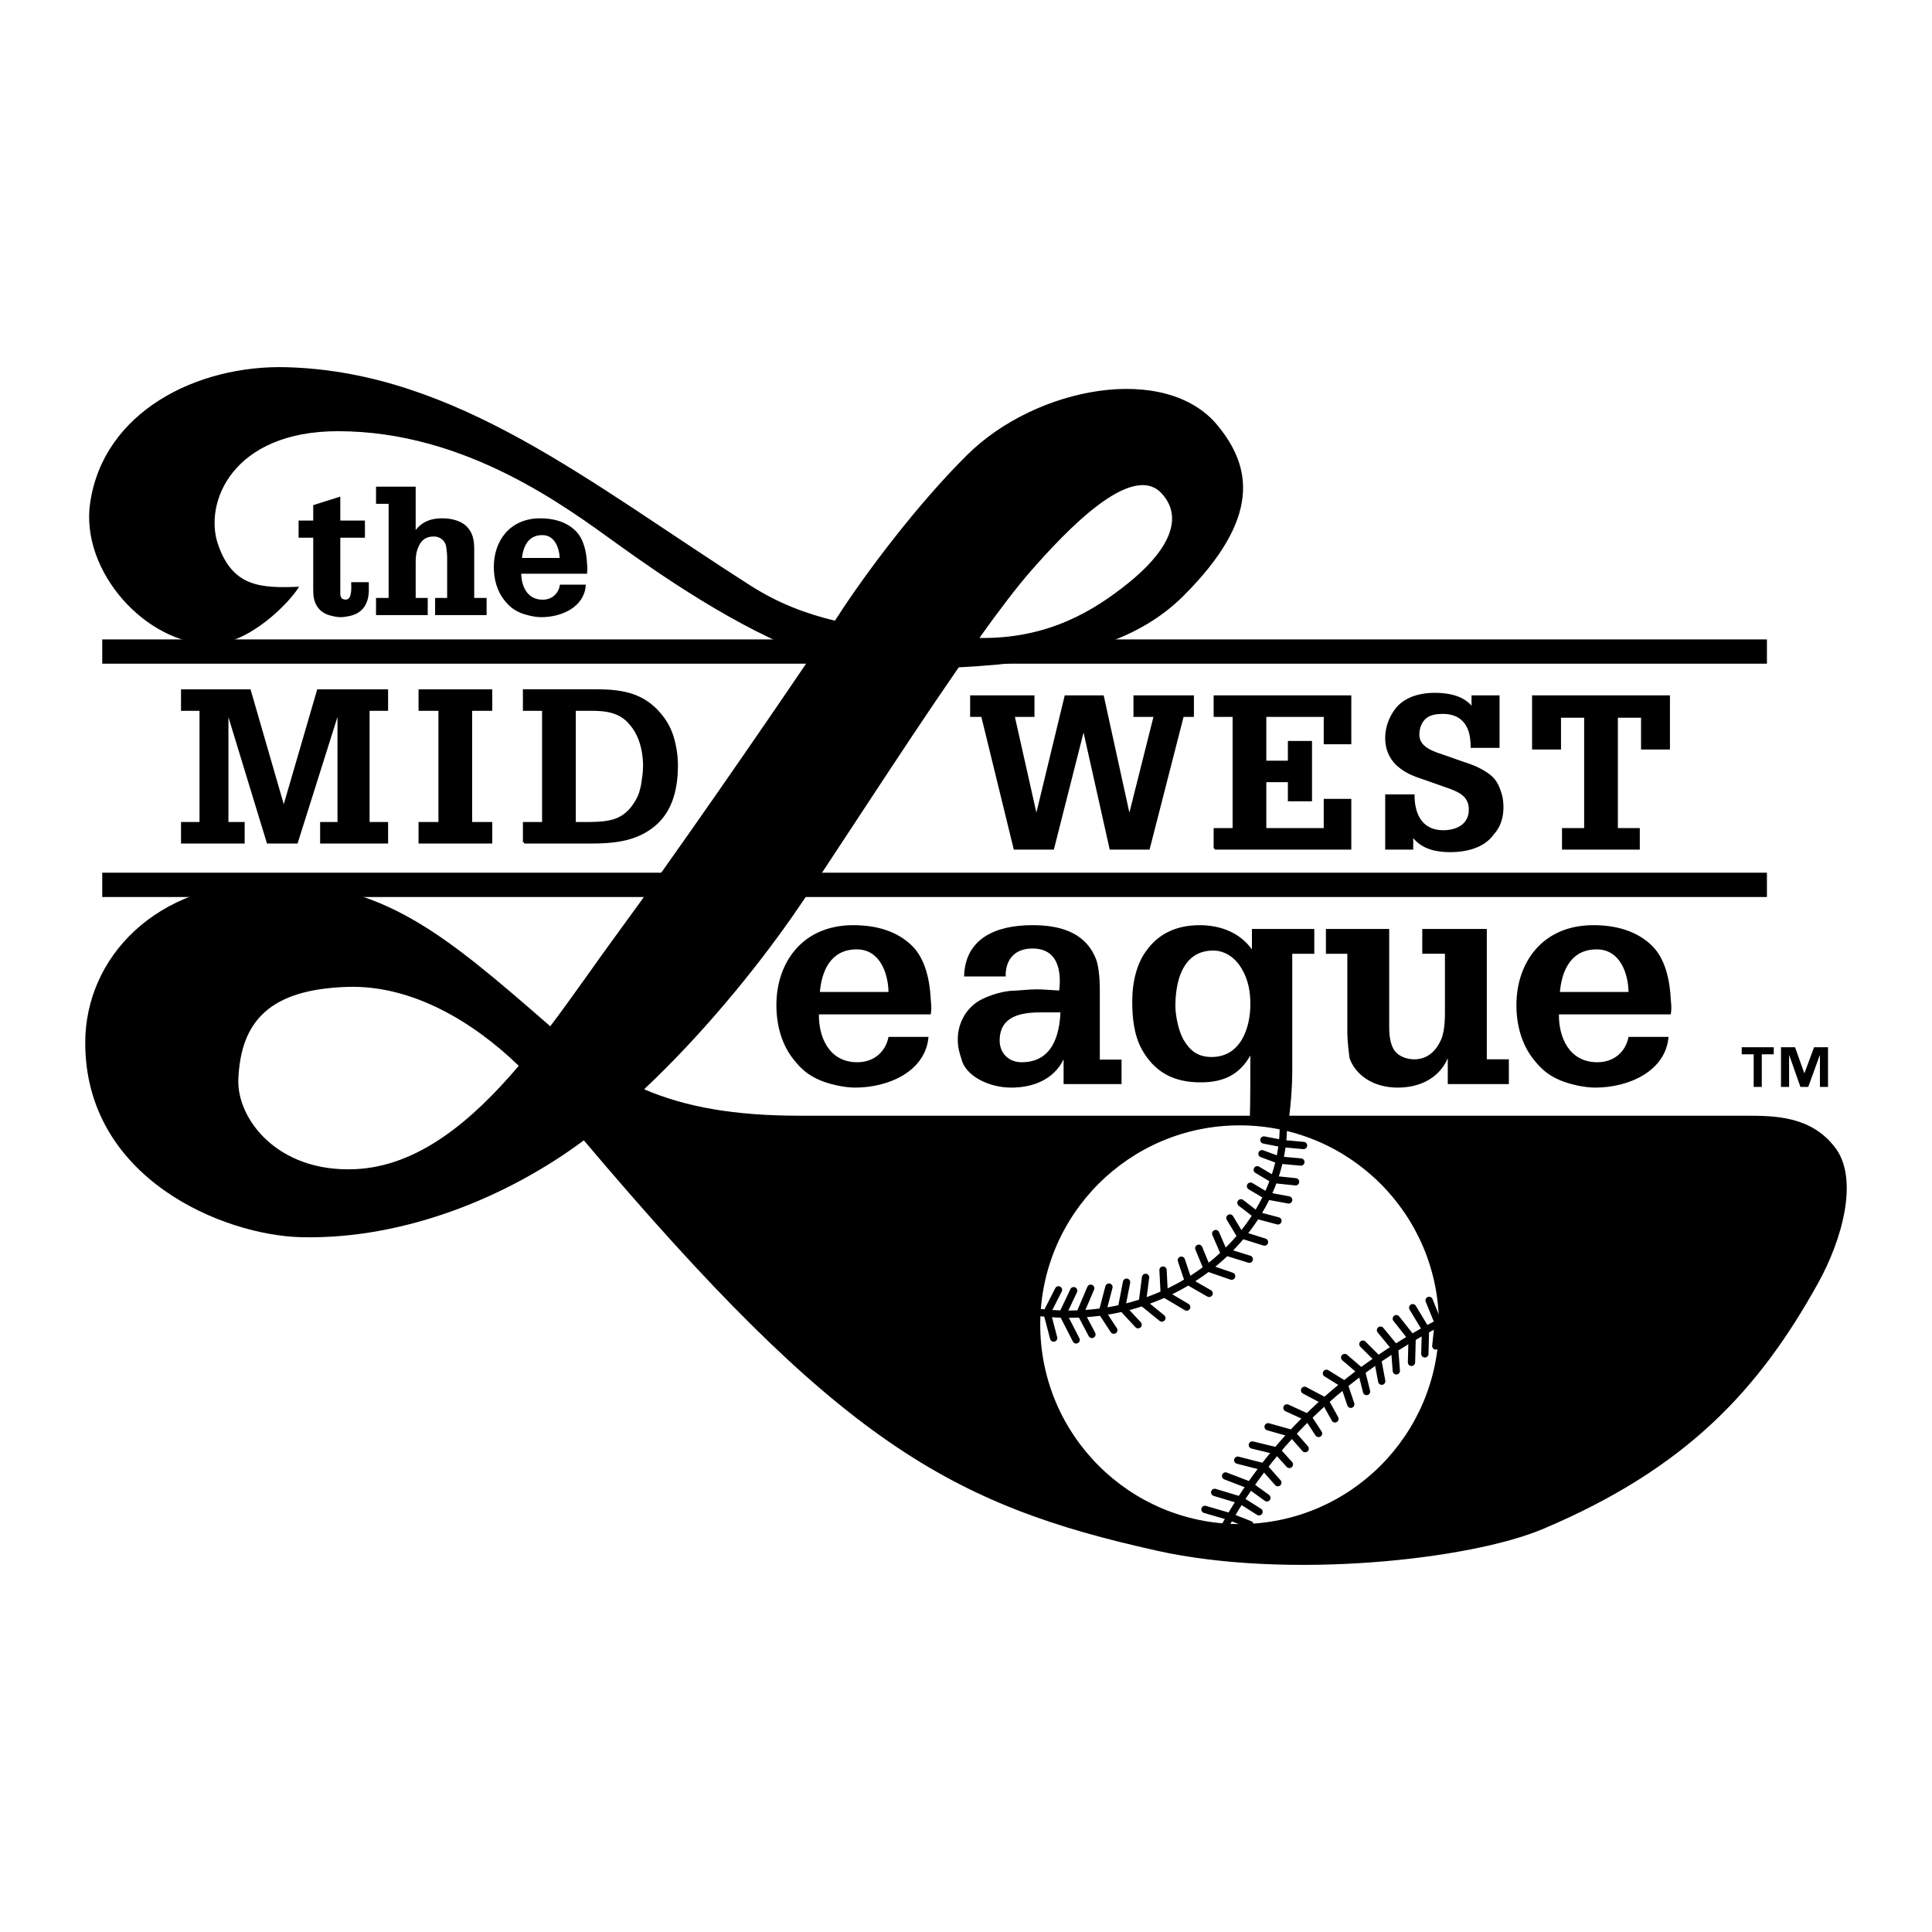
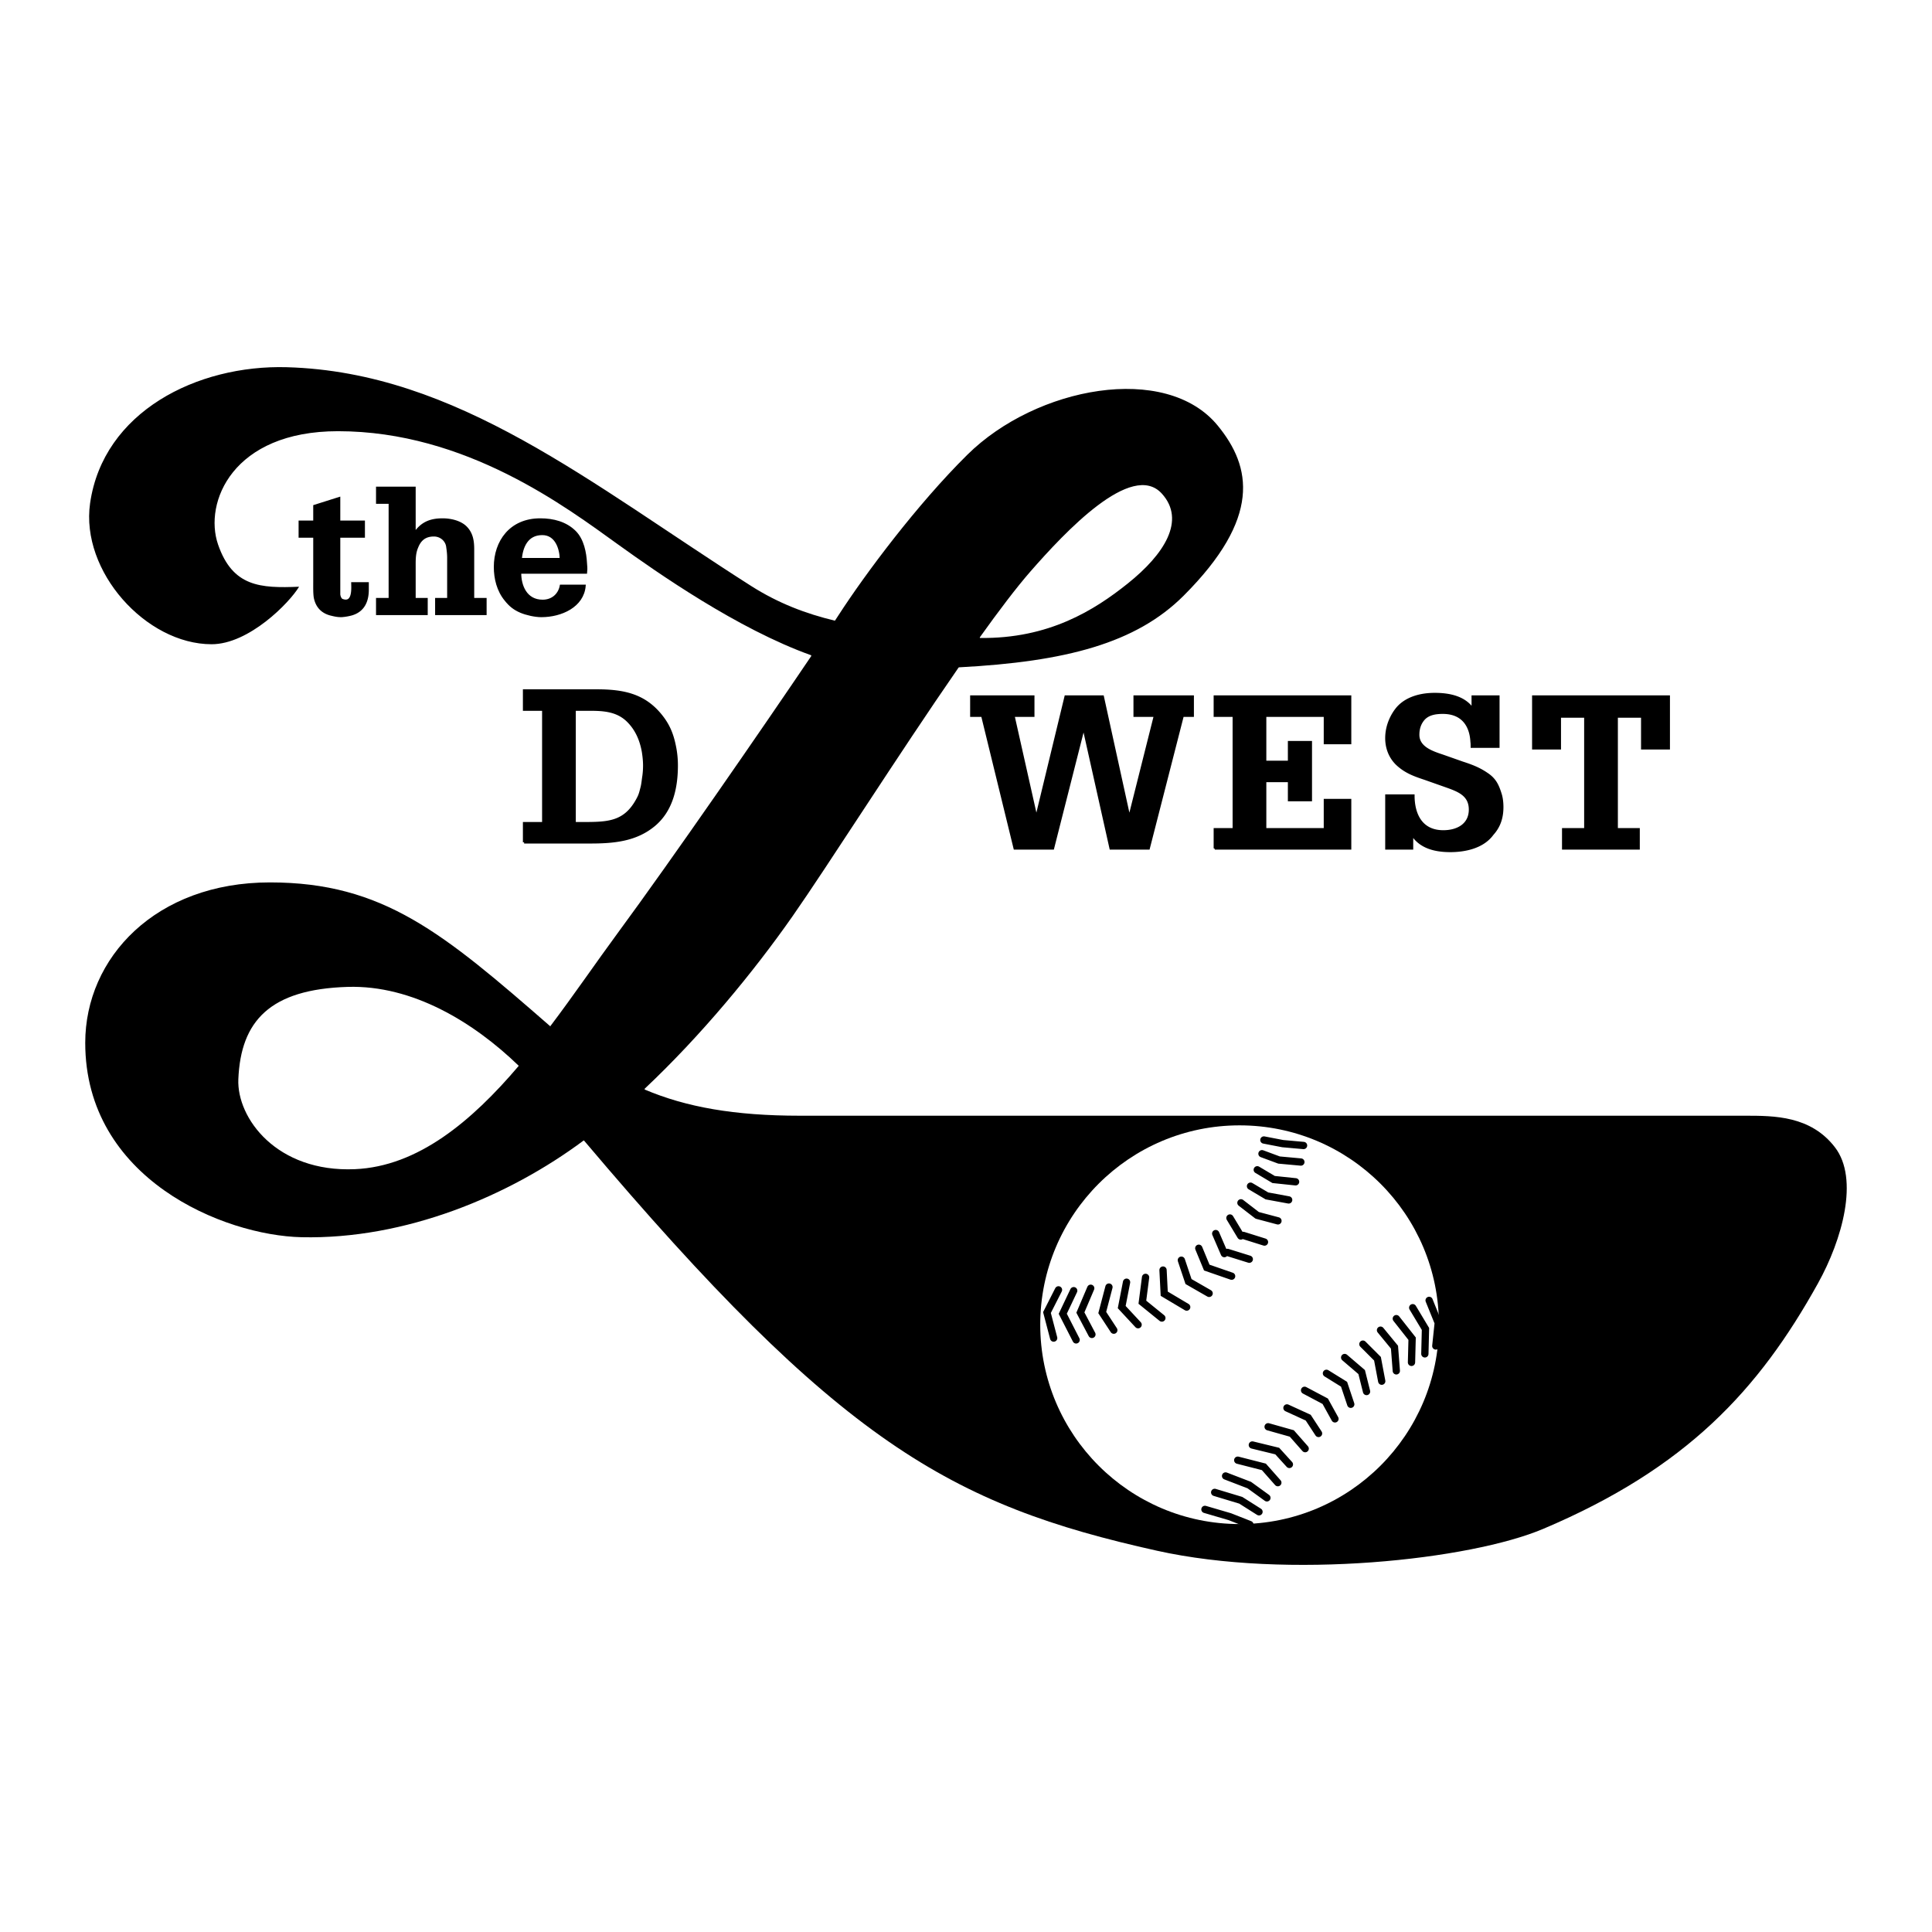
<svg xmlns="http://www.w3.org/2000/svg" width="2500" height="2500" viewBox="0 0 192.756 192.756">
  <path fill-rule="evenodd" clip-rule="evenodd" fill="#fff" d="M0 0h192.756v192.756H0V0z" />
  <path d="M28.628 36.637c-8.968-.257-18.334 4.443-19.64 13.577-.97 6.788 5.577 14.062 12.123 14.062 3.718 0 7.759-4.122 8.729-5.738-3.879.162-6.627 0-8.082-4.203-1.455-4.203 1.455-11.314 11.961-11.314 12.77 0 22.792 7.596 27.963 11.314 3.878 2.788 11.905 8.417 19.246 11.041l.011.078c-4.826 7.143-13.929 20.333-19.338 27.674-2.087 2.833-4.312 6.101-6.717 9.283l.041.004C44.21 93.078 38.243 88.038 26.931 88.038c-11.396 0-18.427 7.517-18.427 16.003 0 13.576 13.822 19.221 21.579 19.396 10.341.234 20.683-4.088 28.153-9.654l.031.01c25.452 30.113 36.543 36.34 57.16 40.922 13.094 2.908 31.264.906 38.551-2.184 14.307-6.061 21.502-13.871 27.398-24.486 2.426-4.365 4.123-10.428 1.697-13.58-2.424-3.15-6.061-3.15-8.971-3.15H79.787c-6.491 0-11.332-.854-15.471-2.615l.007-.08c5.641-5.314 10.857-11.646 14.736-17.187 3.503-5.004 10.54-16.113 16.58-24.833l.047-.021c10.659-.562 17.659-2.401 22.409-7.15 7.758-7.758 6.781-12.845 3.395-16.972-5.172-6.304-18.104-3.879-24.974 2.909-5.001 4.943-10.184 11.881-12.85 16.003-.104.161-.226.346-.359.549l-.014.005c-2.895-.693-5.647-1.74-8.355-3.463-16.002-10.185-29.337-21.338-46.31-21.823zm23.113 69.72c-4.692 5.521-10.047 10.018-16.324 10.291-7.812.34-11.799-5.096-11.638-8.971.243-5.82 3.155-8.979 10.911-9.215 6.494-.195 12.587 3.547 17.051 7.859v.036zM97.75 63.596c1.918-2.683 3.666-4.987 5.07-6.594 3.395-3.879 10.096-11.056 13.094-7.758 2.424 2.667.242 6.062-3.395 8.971-3.328 2.662-7.875 5.525-14.752 5.436l-.017-.055z" fill-rule="evenodd" clip-rule="evenodd" />
-   <path fill-rule="evenodd" clip-rule="evenodd" stroke="#000" stroke-width=".242" stroke-miterlimit="2.613" d="M38.6 84.038h-6.54v-1.905h1.732V70.818h-.023l-4.17 13.22h-2.872l-4.034-13.22h-.023v11.315h1.619v1.905h-6.108v-1.905h1.846V70.797h-1.846v-1.903h6.723l3.395 11.738h.023l3.419-11.738H38.6v1.903h-1.846v11.336H38.6v1.905zM41.879 70.797v-1.903h7.111v1.903h-2.006v11.336h2.006v1.905h-7.111v-1.905h1.984V70.797h-1.984z" />
  <path d="M52.291 84.038v-1.904h1.914V70.797h-1.914v-1.904h7.225c2.849 0 4.968.486 6.654 2.792.707.973 1.003 1.925 1.208 3.067a9.58 9.58 0 0 1 .137 1.607c0 2.158-.456 4.484-2.279 5.986-1.823 1.501-4.034 1.692-6.358 1.692h-6.587v.001zm5.036-13.241v11.336h.751c2.576 0 4.262-.021 5.539-2.411.228-.422.273-.634.387-1.078.114-.402.137-.825.205-1.227a7.77 7.77 0 0 0 .069-1.036c0-.465-.046-.868-.114-1.333-.206-1.206-.685-2.369-1.664-3.257-1.003-.888-2.256-.994-3.578-.994h-1.595z" fill-rule="evenodd" clip-rule="evenodd" />
  <path d="M52.291 84.038v-1.904h1.914V70.797h-1.914v-1.904h7.225c2.849 0 4.968.486 6.654 2.792.707.973 1.003 1.925 1.208 3.067a9.58 9.58 0 0 1 .137 1.607c0 2.158-.456 4.484-2.279 5.986-1.823 1.501-4.034 1.692-6.358 1.692h-6.587m5.036-13.24v11.336h.751c2.576 0 4.262-.021 5.539-2.411.228-.422.273-.634.387-1.078.114-.402.137-.825.205-1.227a7.77 7.77 0 0 0 .069-1.036c0-.465-.046-.868-.114-1.333-.206-1.206-.685-2.369-1.664-3.257-1.003-.888-2.256-.994-3.578-.994h-1.595z" fill="none" stroke="#000" stroke-width=".242" stroke-miterlimit="2.613" />
  <path fill-rule="evenodd" clip-rule="evenodd" stroke="#000" stroke-width=".242" stroke-miterlimit="2.613" d="M96.912 69.499h6.176v1.904h-1.983l2.28 10.152h.023l2.916-12.056h3.694l2.642 12.056h.024l2.552-10.152h-2.029v-1.904h5.789v1.904h-1.004l-3.394 13.24h-3.784l-2.689-12.034h-.023l-3.053 12.034h-3.807l-3.236-13.24h-1.094v-1.904zM121.207 84.643V82.74h1.891V71.403h-1.891v-1.904h13.492v4.633h-2.508v-2.729h-5.97v4.611h2.392v-1.967h2.166v5.775h-2.166v-1.905h-2.392v4.823h5.97v-2.918h2.508v4.821h-13.492zM146.846 74.491c0-.168 0-.317-.023-.486-.09-1.671-.957-2.898-2.871-2.898-.705 0-1.436.105-1.914.635-.387.444-.547.973-.547 1.565 0 1.269 1.344 1.734 2.439 2.094l1.982.698c.91.296 1.641.571 2.416 1.1.844.55 1.115 1.184 1.389 2.072.115.381.16.847.16 1.248 0 1.227-.387 2.052-.98 2.708-1.002 1.375-2.893 1.67-4.191 1.67-1.551 0-3.01-.36-3.83-1.67v1.416h-2.553v-5.266h2.689c0 1.819.752 3.574 2.986 3.574 1.459 0 2.666-.697 2.666-2.178 0-1.481-1.162-1.903-2.416-2.347l-2.098-.741c-1.092-.36-1.936-.677-2.756-1.438-.73-.699-1.072-1.629-1.072-2.601 0-1.375.639-2.412 1.002-2.876.686-.888 1.961-1.523 3.83-1.523 1.414 0 2.963.297 3.783 1.523V69.5h2.553v4.992h-2.644v-.001zM152.977 74.66v-5.161h13.513v5.161h-2.642v-3.172h-2.553V82.74h2.187v1.903h-7.519V82.74h2.209V71.488h-2.551v3.172h-2.644zM36.676 58.829c0 1.087-.37 2.089-1.589 2.452a5.227 5.227 0 0 1-1.017.173c-.443 0-.702-.069-1.127-.173-.85-.242-1.312-.794-1.497-1.572-.092-.38-.074-1.191-.074-1.606v-4.577h-1.46v-1.468h1.46v-1.571l2.458-.777v2.348h2.458v1.468H33.83v5.751c0 .173.111.519.296.588 1.127.432 1.053-1.036 1.035-1.658h1.515v.622zM37.637 61.246v-1.467h1.257v-9.637h-1.257v-1.468h3.714v4.577c.684-1.02 1.516-1.417 2.809-1.417.813 0 1.792.224 2.347.812.591.621.684 1.382.684 2.176v4.957h1.238v1.467h-4.897v-1.467h1.201V55.65c0-.345-.037-.707-.092-1.053-.055-.656-.628-1.191-1.349-1.191-.887 0-1.386.432-1.682 1.174-.277.638-.259 1.278-.259 1.951v3.248h1.202v1.467h-4.916z" />
  <path d="M51.884 57.119c-.019 1.312.573 2.833 2.254 2.833.979 0 1.663-.623 1.829-1.503h2.348c-.167 2.02-2.311 3.005-4.306 3.005-.628 0-1.479-.19-2.051-.432-.646-.277-1.071-.622-1.497-1.157-.776-.933-1.072-2.142-1.072-3.299 0-2.521 1.534-4.732 4.51-4.732 1.312 0 2.55.329 3.456 1.227.794.794 1.034 2.09 1.09 3.126.019.276.056.535.019.794 0 .052-.019.086-.019.138h-6.561zm4.083-1.33c-.019-1.037-.461-2.522-1.866-2.522-1.552 0-2.051 1.313-2.162 2.522h4.028z" fill-rule="evenodd" clip-rule="evenodd" />
  <path d="M51.884 57.119c-.019 1.312.573 2.833 2.254 2.833.979 0 1.663-.623 1.829-1.503h2.348c-.167 2.02-2.311 3.005-4.306 3.005-.628 0-1.479-.19-2.051-.432-.646-.277-1.071-.622-1.497-1.157-.776-.933-1.072-2.142-1.072-3.299 0-2.521 1.534-4.732 4.51-4.732 1.312 0 2.55.329 3.456 1.227.794.794 1.034 2.09 1.09 3.126.019.276.056.535.019.794 0 .052-.019.086-.019.138h-6.561m4.083-1.33c-.019-1.037-.461-2.522-1.866-2.522-1.552 0-2.051 1.313-2.162 2.522h4.028z" fill="none" stroke="#000" stroke-width=".242" stroke-miterlimit="2.613" />
-   <path d="M81.703 101.209c-.031 2.211.974 4.771 3.833 4.771 1.666 0 2.828-1.047 3.11-2.531h3.99c-.283 3.402-3.927 5.062-7.321 5.062-1.068 0-2.513-.32-3.487-.727-1.1-.467-1.823-1.049-2.545-1.951-1.32-1.57-1.822-3.607-1.822-5.557 0-4.248 2.608-7.971 7.667-7.971 2.23 0 4.337.552 5.876 2.065 1.351 1.338 1.76 3.521 1.854 5.267.032.465.095.9.032 1.338 0 .086-.032.145-.032.232H81.703v.002zm6.943-2.24c-.031-1.746-.786-4.249-3.173-4.249-2.64 0-3.488 2.211-3.676 4.249h6.849zM106.115 105.689c-.941 1.949-2.953 2.822-5.217 2.822-2.324 0-4.586-1.223-4.963-2.822-.346-1.018-.377-1.541-.377-2.008 0-1.309.565-2.619 1.634-3.49.816-.699 2.703-1.311 3.803-1.34.785-.029 1.633-.145 2.418-.145.756 0 1.508.086 2.264.115.219-1.861-.062-4.189-2.672-4.189-1.82 0-2.701 1.164-2.67 2.792h-4.148c.095-3.782 3.142-5.12 6.818-5.12 2.609 0 5.059.64 6.189 3.025.252.524.314.844.41 1.454.094.67.125 1.311.125 1.98v6.953h2.168v2.443h-5.781v-2.47h-.001zm-2.293-4.683c-2.137 0-4.086.465-4.086 2.822 0 1.191.85 2.152 2.199 2.152 3.049 0 3.771-2.707 3.865-4.975h-1.978v.001zM128.928 107.027c0 2.066-.439 9.133-2.42 10.355-1.604.988-3.488 1.279-5.404 1.279-1.98 0-3.33-.059-5.123-.932-1.068-.494-1.885-1.57-2.041-2.676 0-.174-.031-.35-.031-.523h4.209c.096.291.252.582.41.844.502.639 1.477.902 2.293.902 1.352 0 3.143-.555 3.613-1.893.408-1.191.283-7.852.314-9.074-1.1 1.922-2.672 2.678-4.965 2.678-2.734 0-4.619-1.049-5.875-3.316-.785-1.455-.943-3.172-.943-4.771 0-1.979.473-3.871 1.508-5.18 1.133-1.513 2.828-2.414 5.217-2.414 2.105 0 4.021.757 5.215 2.414v-2.036h6.223v2.474h-2.199v11.869h-.001zm-11.658-6.662c0 .988.314 2.502.816 3.375.629 1.076 1.416 1.717 2.797 1.717 2.955 0 3.865-2.998 3.865-5.236 0-1.281-.188-2.416-.848-3.551-.566-.99-1.572-1.833-2.859-1.833-3.143 0-3.771 3.259-3.771 5.528zM144.447 105.572c-.85 1.98-2.766 2.939-4.996 2.939-2.545 0-4.242-1.338-4.809-2.939-.219-1.686-.219-2.299-.219-2.734v-7.68h-2.137v-2.474h6.314v9.222c0 .873-.031 1.893.408 2.707.379.727 1.258 1.076 2.105 1.076 1.352 0 2.201-.902 2.672-1.979.408-.99.377-2.299.377-3.346v-5.208H141.9v-2.474h6.439v13.005h2.201v2.473h-6.096v-2.588h.003zM155.535 101.209c-.031 2.211.975 4.771 3.834 4.771 1.666 0 2.828-1.047 3.109-2.531h3.992c-.283 3.402-3.928 5.062-7.322 5.062-1.068 0-2.514-.32-3.486-.727-1.102-.467-1.822-1.049-2.547-1.951-1.318-1.57-1.822-3.607-1.822-5.557 0-4.248 2.609-7.971 7.668-7.971 2.23 0 4.336.552 5.875 2.065 1.352 1.338 1.76 3.521 1.854 5.267.033.465.096.9.033 1.338 0 .086-.033.145-.033.232h-11.155v.002zm6.944-2.24c-.029-1.746-.785-4.249-3.172-4.249-2.639 0-3.488 2.211-3.676 4.249h6.848zM10.201 66.216h166.086v-2.424H10.201v2.424zM10.201 89.493h166.086v-2.425H10.201v2.425zM176.967 105.188h-1.193v3.254h-.809v-3.254h-1.193v-.705h3.195v.705zm5.416 3.253h-.809v-3.15h-.02l-1.145 3.15h-.781l-1.109-3.15h-.02v3.15h-.809v-3.959h1.402l.92 2.584h.02l.959-2.584h1.391v3.959h.001z" fill-rule="evenodd" clip-rule="evenodd" />
  <path d="M123.672 112.277c10.984 0 19.889 8.904 19.889 19.889 0 10.982-8.904 19.889-19.889 19.889-10.982 0-19.887-8.906-19.887-19.889 0-10.984 8.904-19.889 19.887-19.889z" fill-rule="evenodd" clip-rule="evenodd" fill="#fff" />
-   <path d="M101.789 130.65c15.762 3.031 28.188-9.273 26.004-21.033m-6.666 44.733c5.576-11.395 14.668-18.426 23.033-22.668" fill="none" stroke="#000" stroke-width=".727" stroke-miterlimit="2.613" />
  <path d="M120.217 150.592l2.486.729 2 .787m-3.515-3.212l2.605.787 1.818 1.15m-3.334-3.575l2.365.91 1.758 1.273m1.09-1.515l-1.393-1.576-2.607-.666m5.153.423l-1.213-1.334-2.484-.605m1.575-1.818l2.363.666 1.334 1.516m-1.818-4.063l2.121.971 1.031 1.576m-1.394-4.305l2.061 1.092.971 1.758m-.85-4.545l1.758 1.09.668 2m-.608-4.667l1.697 1.453.486 1.941m-.364-4.728l1.455 1.455.424 2.242m-.122-5.091l1.395 1.697.182 2.363m0-5.21l1.576 2-.061 2.363m.121-5.455l1.273 2.121-.061 2.486m.425-5.336l.91 2.244-.242 2.303m-38.127-.787l-.668-2.547 1.15-2.264m1.518.082l-1.092 2.303 1.334 2.607m1.455-5.152l-1.031 2.424 1.152 2.182m1.698-4.723l-.668 2.541 1.152 1.758m1.273-4.787l-.484 2.484 1.635 1.758m.746-4.723l-.32 2.48 1.945 1.578m.117-4.786l.119 2.359 2.242 1.334m-.533-4.678l.715 2.131 2.055 1.18m-1.031-4.502l.797 1.928 2.479.859m-1.587-4.252l.863 2m.305-.121l2.182.68m-1.932-4.113l1.082 1.797m.242-.061l2.123.666m-2.349-3.916l1.621 1.25m0 0l2.072.551m-2.738-3.461l1.637.971 2.17.4m.691-1.807l-2.195-.23-1.629-.969m.47-1.604l1.703.631 2.178.199m-3.691-2.199l1.879.363 2.08.186" fill="none" stroke="#000" stroke-width=".727" stroke-linecap="round" stroke-miterlimit="2.613" />
</svg>